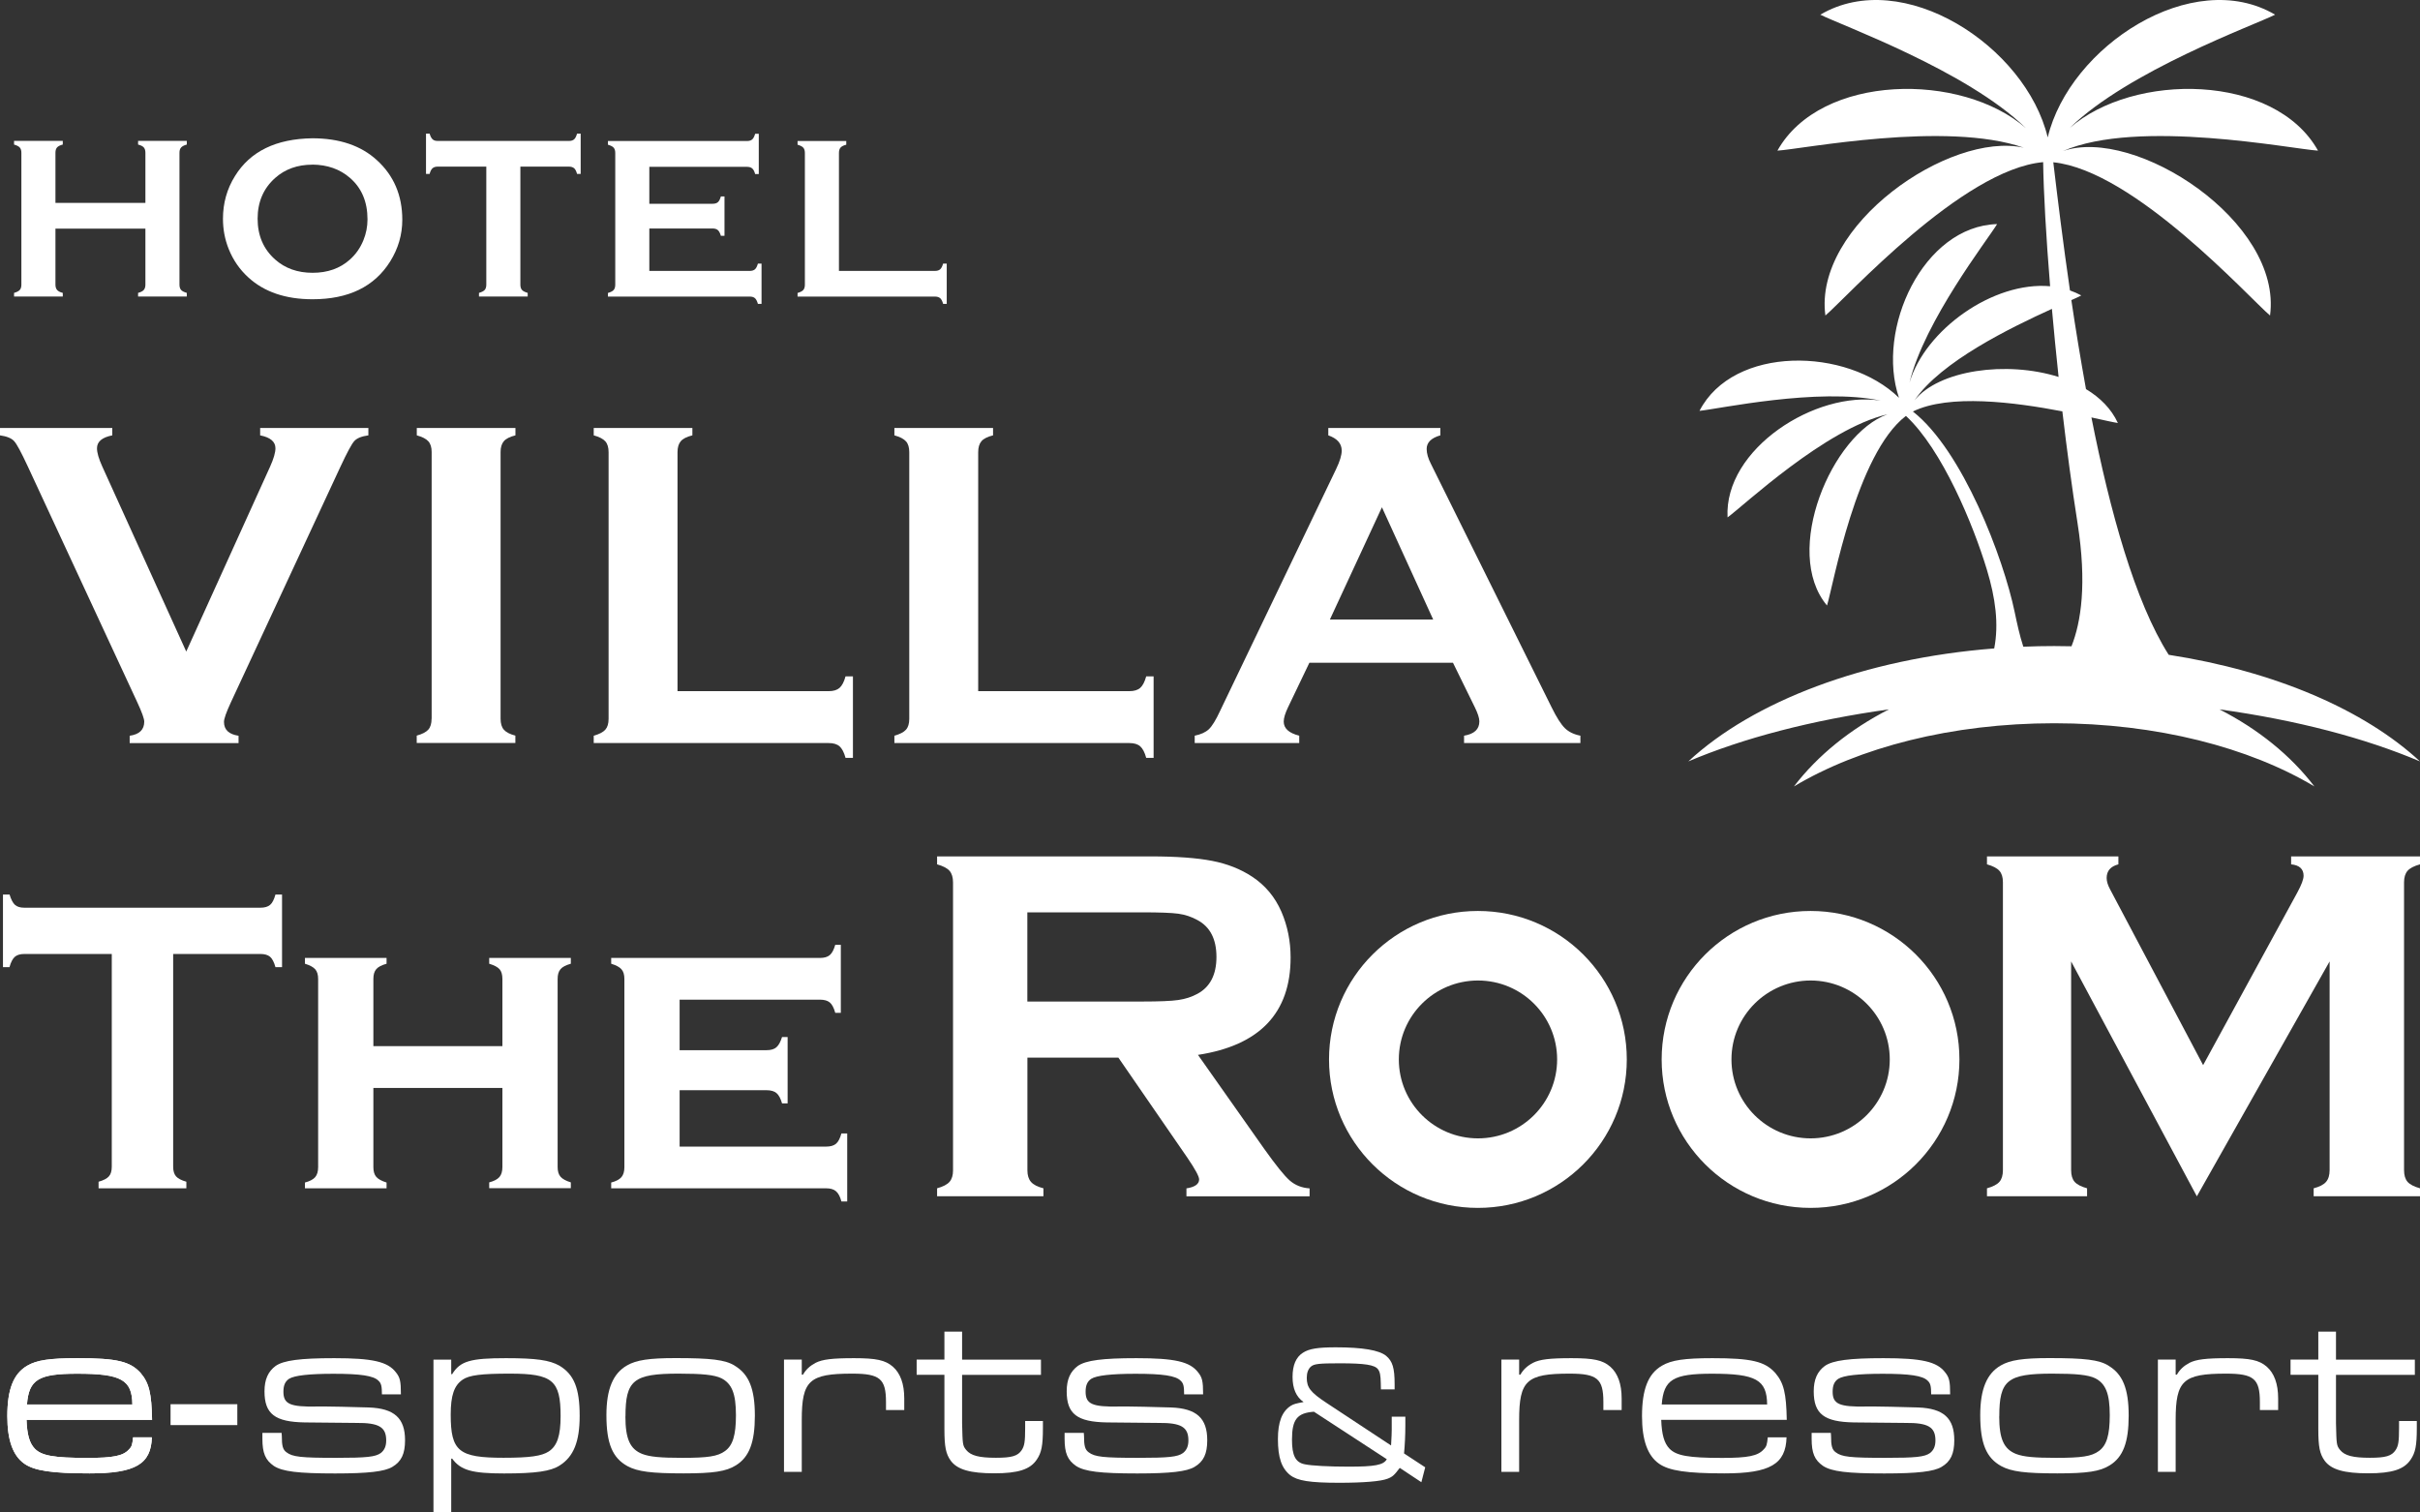
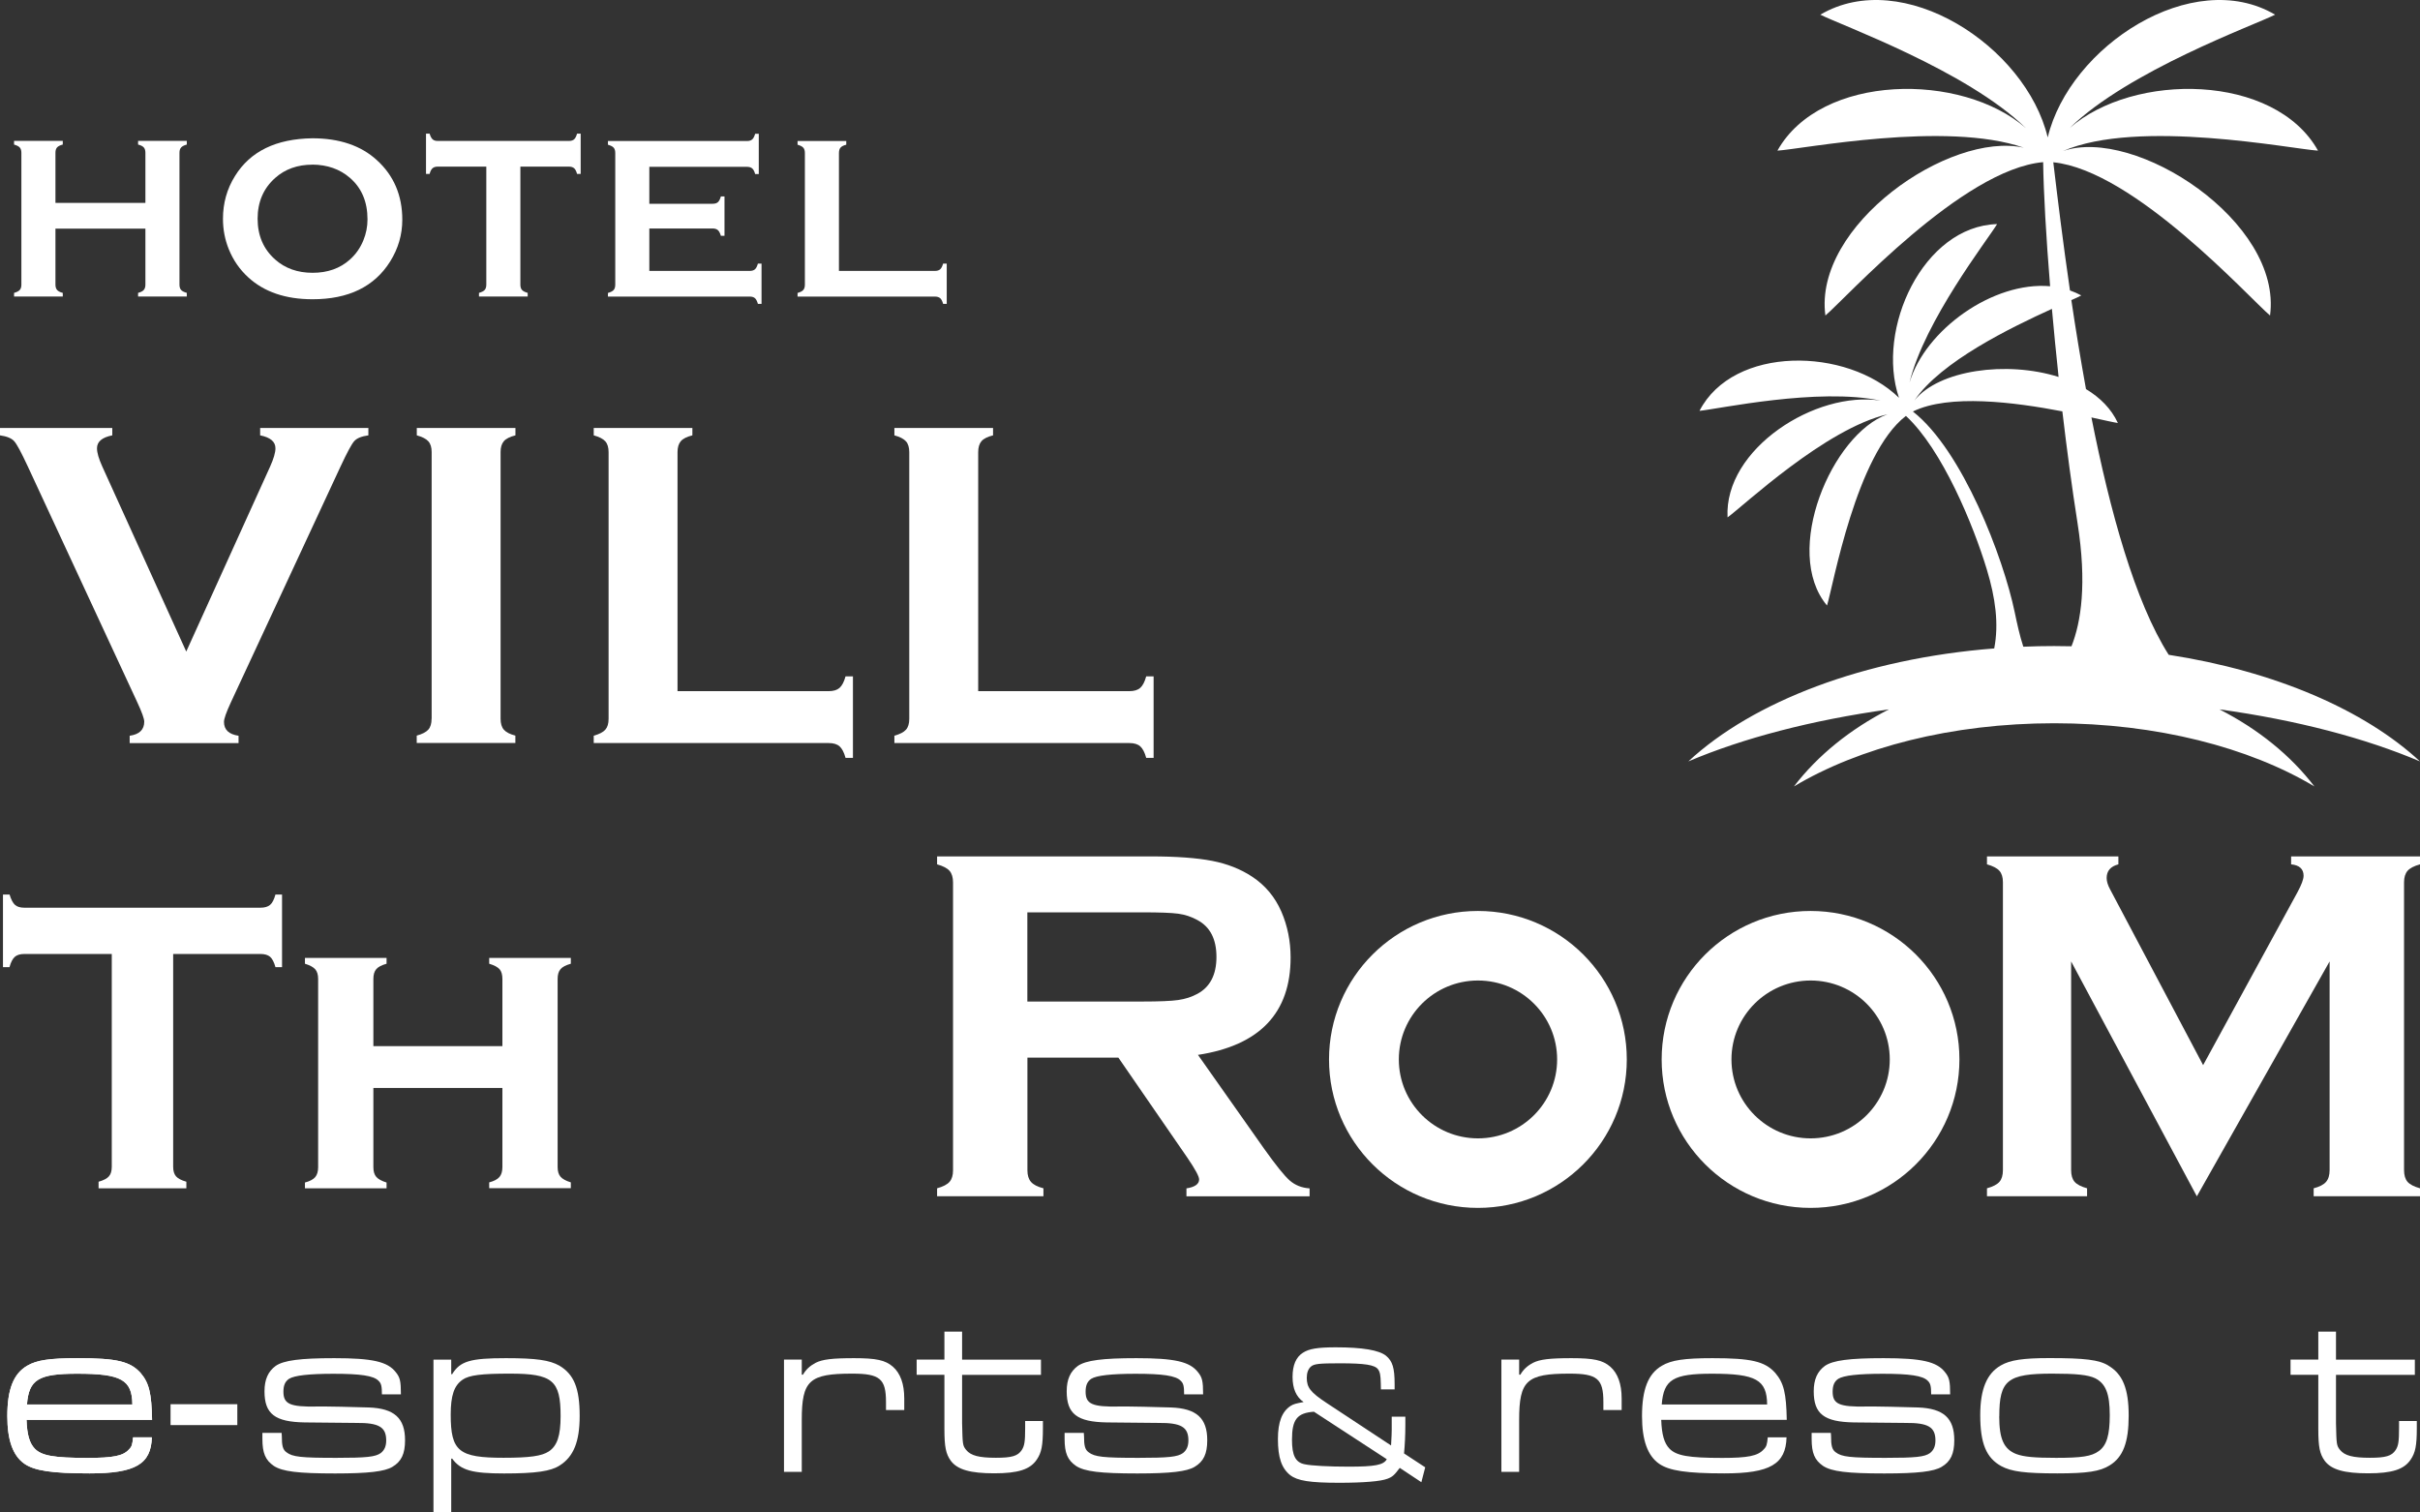
<svg xmlns="http://www.w3.org/2000/svg" width="400" height="250" viewBox="0 0 400 250" fill="none">
  <rect x="0" y="0" width="400" height="250" fill="#333333" stroke="none" />
  <path d="M24.022 37.791H9.165V47.062C9.165 47.432 9.261 47.731 9.441 47.934C9.621 48.137 9.932 48.304 10.376 48.412V49.009H2.324V48.412C2.78 48.281 3.091 48.125 3.271 47.922C3.45 47.719 3.534 47.432 3.534 47.05V25.258C3.534 24.888 3.45 24.589 3.271 24.386C3.091 24.183 2.78 24.027 2.324 23.896V23.287H10.376V23.896C9.92 24.003 9.609 24.171 9.429 24.374C9.249 24.577 9.165 24.876 9.165 25.246V33.537H24.034V25.246C24.034 24.876 23.95 24.577 23.77 24.374C23.591 24.171 23.279 24.003 22.824 23.896V23.287H30.875V23.896C30.42 24.015 30.108 24.183 29.929 24.386C29.749 24.589 29.665 24.876 29.665 25.258V47.05C29.665 47.42 29.749 47.719 29.929 47.922C30.108 48.125 30.42 48.281 30.875 48.412V49.009H22.824V48.412C23.267 48.292 23.579 48.137 23.758 47.934C23.938 47.731 24.034 47.432 24.034 47.062V37.791H24.022Z" fill="white" />
  <path d="M51.614 22.857C56.107 22.857 59.678 24.064 62.313 26.489C65.093 29.022 66.495 32.307 66.495 36.322C66.495 38.783 65.824 41.077 64.494 43.215C61.882 47.385 57.605 49.464 51.662 49.464C47.205 49.464 43.659 48.257 41.023 45.832C39.609 44.541 38.543 42.988 37.812 41.184C37.165 39.583 36.854 37.911 36.854 36.154C36.854 33.586 37.513 31.22 38.843 29.093C41.371 25.008 45.636 22.941 51.638 22.857H51.614ZM51.638 27.218C49.182 27.218 47.133 27.947 45.492 29.404C43.551 31.125 42.581 33.371 42.581 36.154C42.581 38.938 43.551 41.196 45.492 42.905C47.133 44.362 49.194 45.091 51.674 45.091C54.154 45.091 56.215 44.362 57.833 42.905C58.803 42.044 59.546 40.981 60.061 39.727C60.516 38.615 60.744 37.457 60.744 36.262C60.744 33.347 59.774 31.065 57.833 29.392C56.179 27.959 54.118 27.23 51.626 27.206L51.638 27.218Z" fill="white" />
  <path d="M86.012 27.54V47.038C86.012 47.432 86.096 47.719 86.276 47.922C86.455 48.125 86.767 48.28 87.222 48.412V49.009H79.171V48.412C79.626 48.28 79.938 48.125 80.118 47.922C80.297 47.719 80.381 47.42 80.381 47.038V27.54H72.378C71.994 27.54 71.707 27.623 71.503 27.803C71.299 27.97 71.132 28.293 71.012 28.747H70.413V22.092H71.012C71.144 22.546 71.311 22.868 71.515 23.036C71.707 23.215 71.994 23.299 72.378 23.299H94.004C94.399 23.299 94.686 23.215 94.89 23.036C95.094 22.856 95.249 22.546 95.381 22.092H95.98V28.747H95.381C95.261 28.293 95.094 27.97 94.89 27.803C94.686 27.623 94.387 27.54 94.004 27.54H86.012Z" fill="white" />
  <path d="M107.326 37.731V44.78H123.908C124.28 44.78 124.579 44.696 124.783 44.517C124.987 44.338 125.142 44.027 125.274 43.573H125.873V50.228H125.274C125.142 49.774 124.987 49.463 124.783 49.284C124.579 49.105 124.292 49.021 123.908 49.021H100.485V48.424C100.941 48.292 101.252 48.137 101.432 47.934C101.611 47.731 101.695 47.432 101.695 47.05V25.294C101.695 24.899 101.611 24.613 101.432 24.41C101.252 24.206 100.941 24.051 100.485 23.92V23.311H123.453C123.824 23.311 124.124 23.227 124.328 23.048C124.531 22.868 124.687 22.558 124.819 22.116H125.418V28.77H124.819C124.699 28.328 124.531 28.006 124.328 27.838C124.124 27.659 123.836 27.576 123.453 27.576H107.326V33.681H117.786C118.169 33.681 118.457 33.597 118.661 33.418C118.864 33.239 119.02 32.928 119.152 32.474H119.751V38.973H119.152C119.02 38.531 118.864 38.221 118.661 38.041C118.457 37.862 118.169 37.767 117.786 37.767H107.326V37.731Z" fill="white" />
  <path d="M138.657 44.78H154.508C154.903 44.78 155.191 44.696 155.395 44.517C155.598 44.338 155.754 44.027 155.886 43.573H156.485V50.228H155.886C155.766 49.774 155.598 49.463 155.395 49.284C155.191 49.105 154.891 49.021 154.508 49.021H131.828V48.424C132.283 48.292 132.595 48.137 132.774 47.934C132.954 47.731 133.038 47.432 133.038 47.05V25.294C133.038 24.899 132.954 24.613 132.774 24.41C132.595 24.207 132.283 24.051 131.828 23.92V23.311H139.879V23.92C139.424 24.027 139.112 24.195 138.933 24.398C138.753 24.601 138.669 24.899 138.669 25.294V44.792L138.657 44.78Z" fill="white" />
  <path d="M30.791 107.683L44.654 77.11C45.24 75.807 45.528 74.804 45.528 74.099C45.528 73 44.689 72.295 43 71.96V70.742H60.888V71.96C59.762 72.116 58.983 72.426 58.551 72.916C58.12 73.394 57.365 74.804 56.287 77.11L38.172 116.07C37.405 117.719 37.022 118.806 37.022 119.32C37.022 120.622 37.824 121.375 39.43 121.614V122.832H21.434V121.614C23.04 121.387 23.842 120.61 23.842 119.284C23.842 118.806 23.459 117.731 22.692 116.082L4.601 77.11C3.522 74.792 2.78 73.394 2.336 72.916C1.905 72.438 1.126 72.116 0 71.96V70.742H18.559V71.96C16.869 72.295 16.031 73 16.031 74.099C16.031 74.816 16.318 75.819 16.905 77.11L30.779 107.683H30.791Z" fill="white" />
  <path d="M71.347 118.818V74.708C71.347 73.944 71.168 73.358 70.808 72.952C70.449 72.546 69.814 72.211 68.891 71.96V70.742H85.197V71.96C84.275 72.187 83.64 72.51 83.28 72.928C82.921 73.346 82.741 73.944 82.741 74.696V118.806C82.741 119.594 82.921 120.204 83.292 120.622C83.664 121.04 84.299 121.363 85.185 121.59V122.808H68.879V121.59C69.802 121.339 70.437 121.004 70.796 120.598C71.156 120.192 71.335 119.594 71.335 118.806L71.347 118.818Z" fill="white" />
  <path d="M111.999 114.242H136.968C137.758 114.242 138.357 114.063 138.765 113.704C139.172 113.346 139.508 112.713 139.759 111.793H140.981V125.269H139.759C139.508 124.349 139.172 123.716 138.765 123.358C138.357 122.999 137.758 122.82 136.968 122.82H98.137V121.602C99.059 121.351 99.695 121.016 100.054 120.61C100.413 120.204 100.593 119.606 100.593 118.818V74.744C100.593 73.956 100.413 73.358 100.054 72.952C99.695 72.546 99.059 72.211 98.137 71.96V70.742H114.443V71.96C113.521 72.187 112.886 72.51 112.526 72.928C112.167 73.346 111.987 73.956 111.987 74.744V114.242H111.999Z" fill="white" />
  <path d="M161.697 114.242H186.665C187.456 114.242 188.055 114.063 188.462 113.704C188.87 113.346 189.205 112.713 189.457 111.793H190.679V125.269H189.457C189.205 124.349 188.87 123.716 188.462 123.358C188.055 122.999 187.456 122.82 186.665 122.82H147.834V121.602C148.757 121.351 149.392 121.016 149.751 120.61C150.111 120.204 150.291 119.606 150.291 118.818V74.744C150.291 73.956 150.111 73.358 149.751 72.952C149.392 72.546 148.757 72.211 147.834 71.96V70.742H164.141V71.96C163.218 72.187 162.583 72.51 162.224 72.928C161.864 73.346 161.685 73.956 161.685 74.744V114.242H161.697Z" fill="white" />
-   <path d="M240.173 109.547H216.426L212.916 116.87C212.424 117.886 212.185 118.686 212.185 119.272C212.185 120.395 213.035 121.171 214.749 121.602V122.82H197.472V121.602C198.49 121.398 199.269 121.04 199.808 120.538C200.347 120.025 200.959 119.033 201.641 117.563L220.847 77.528C221.458 76.261 221.77 75.234 221.77 74.481C221.77 73.31 221.027 72.474 219.553 71.96V70.742H238.076V71.96C236.566 72.39 235.811 73.143 235.811 74.206C235.811 74.947 236.051 75.784 236.542 76.727L256.443 116.87C257.282 118.579 258.024 119.738 258.659 120.359C259.294 120.98 260.157 121.398 261.223 121.602V122.82H241.994V121.602C243.683 121.327 244.522 120.538 244.522 119.236C244.522 118.698 244.27 117.91 243.755 116.87L240.161 109.547H240.173ZM236.89 102.402L228.419 83.848L219.817 102.402H236.89Z" fill="white" />
  <path d="M169.82 174.804V193.453C169.82 194.278 170.023 194.911 170.419 195.365C170.814 195.819 171.497 196.166 172.468 196.416V197.731H154.891V196.416C155.886 196.142 156.569 195.783 156.952 195.341C157.335 194.899 157.527 194.266 157.527 193.453V145.879C157.527 145.031 157.335 144.386 156.952 143.944C156.569 143.502 155.874 143.143 154.891 142.868V141.554H190.14C194.429 141.554 197.831 141.805 200.359 142.295C202.875 142.785 205.068 143.657 206.937 144.888C209.106 146.309 210.735 148.245 211.801 150.694C212.82 153.06 213.323 155.58 213.323 158.269C213.323 167.432 208.219 172.797 198.011 174.362L208.95 189.881C210.879 192.593 212.293 194.35 213.179 195.126C214.066 195.903 215.168 196.345 216.462 196.428V197.743H196.106V196.428C197.508 196.213 198.203 195.712 198.203 194.947C198.203 194.457 197.556 193.262 196.262 191.363L184.856 174.816H169.82V174.804ZM169.82 165.544H188.81C191.613 165.544 193.602 165.461 194.752 165.294C195.914 165.126 196.969 164.792 197.927 164.266C200.012 163.143 201.066 161.112 201.066 158.173C201.066 155.234 200.024 153.203 197.927 152.08C196.933 151.53 195.891 151.184 194.764 151.028C193.65 150.873 191.661 150.801 188.798 150.801H169.808V165.533L169.82 165.544Z" fill="white" />
  <path d="M363.11 197.731L342.335 158.914V193.406C342.335 194.254 342.527 194.899 342.91 195.341C343.294 195.783 343.989 196.142 344.971 196.416V197.731H328.425V196.416C329.42 196.142 330.102 195.783 330.486 195.341C330.869 194.899 331.061 194.254 331.061 193.406V145.831C331.061 145.007 330.869 144.374 330.486 143.944C330.102 143.502 329.408 143.143 328.425 142.868V141.554H350.147V142.868C348.853 143.203 348.206 143.956 348.206 145.126C348.206 145.676 348.398 146.309 348.781 147.014L364.153 176.058L379.728 147.516C380.411 146.25 380.758 145.33 380.758 144.756C380.758 143.633 380.064 143 378.698 142.868V141.554H400V142.868C399.006 143.143 398.323 143.502 397.939 143.944C397.556 144.386 397.364 145.019 397.364 145.831V193.406C397.364 194.254 397.556 194.899 397.939 195.341C398.323 195.783 399.018 196.142 400 196.416V197.731H382.424V196.416C383.382 196.166 384.065 195.819 384.461 195.365C384.856 194.911 385.06 194.266 385.06 193.406V158.914L363.122 197.731H363.11Z" fill="white" />
  <path d="M268.891 175.114C268.891 188.662 257.881 199.654 244.282 199.654C230.695 199.654 219.673 188.674 219.673 175.114C219.673 161.566 230.684 150.574 244.282 150.574C257.869 150.574 268.891 161.554 268.891 175.114ZM244.294 162.068C237.069 162.068 231.211 167.91 231.211 175.114C231.211 182.318 237.069 188.161 244.294 188.161C251.519 188.161 257.377 182.318 257.377 175.114C257.377 167.91 251.519 162.068 244.294 162.068Z" fill="white" />
  <path d="M323.872 175.114C323.872 188.662 312.862 199.654 299.263 199.654C285.677 199.654 274.654 188.674 274.654 175.114C274.654 161.566 285.665 150.574 299.263 150.574C312.85 150.574 323.872 161.554 323.872 175.114ZM299.275 162.068C292.051 162.068 286.192 167.91 286.192 175.114C286.192 182.318 292.051 188.161 299.275 188.161C306.5 188.161 312.358 182.318 312.358 175.114C312.358 167.91 306.5 162.068 299.275 162.068Z" fill="white" />
  <path d="M329.623 107.181C330.402 103.143 329.839 98.866 328.401 94.135C326.173 86.763 321.021 74.29 315.03 68.747C306.787 75.055 303.025 96.763 301.983 100.085C294.519 91.172 302.81 71.734 311.975 68.484C301.719 70.838 288.121 83.669 285.545 85.521C284.946 74.207 300.114 64.505 310.873 66.226C300.557 64.016 283.927 67.624 280.908 67.91C286.503 57.074 305.266 57.361 313.88 65.748C310.022 54.374 317.882 37.385 330.102 37.038C328.533 39.631 318.085 53.024 315.617 63.251C318.217 54.517 329.432 46.477 338.861 47.313C338.19 39.058 337.782 31.794 337.71 26.8C324.328 27.994 305.158 49.237 301.719 52.152C299.695 37.266 322.207 21.674 334.5 24.41C321.644 19.93 297.885 24.649 293.788 24.9C300.953 12.104 324.268 11.901 334.847 21.172C325.082 11.662 304.379 4.195 300.881 2.427C314.491 -5.602 334.847 7.612 338.465 22.714C342.096 7.612 362.439 -5.602 376.05 2.427C372.551 4.183 351.848 11.662 342.084 21.172C352.675 11.901 375.99 12.104 383.143 24.9C378.877 24.637 353.394 19.559 340.981 24.972C352.89 20.838 377.308 36.644 375.211 52.152C371.785 49.249 352.771 28.174 339.388 26.823C340.095 32.773 340.993 40.121 342.143 48.006C342.79 48.233 343.413 48.508 344.013 48.831C343.677 49.022 343.102 49.285 342.371 49.607C343.078 54.386 343.893 59.344 344.791 64.314C347.116 65.712 348.985 67.576 350.063 69.918C349.32 69.81 347.763 69.452 345.69 68.998C348.757 84.505 352.878 99.439 358.462 108.233C376.038 110.945 390.846 117.361 400 125.855C390.954 122.008 379.62 119.021 366.848 117.253C373.234 120.503 378.626 124.863 382.544 129.989C371.797 123.561 356.509 119.547 339.532 119.547C322.554 119.547 307.267 123.561 296.52 129.989C300.449 124.863 305.829 120.515 312.215 117.253C299.455 119.033 288.109 122.008 279.063 125.855C289.75 115.939 308.117 108.866 329.611 107.181H329.623ZM339.16 51.053C332.367 54.147 320.829 59.738 316.444 66.178C320.47 61.16 331.672 59.595 340.262 62.307C339.855 58.472 339.484 54.697 339.16 51.053ZM334.428 106.895C336.117 106.823 337.806 106.787 339.532 106.787C340.49 106.787 341.449 106.799 342.395 106.823C343.977 102.844 344.971 96.477 343.389 86.429C342.467 80.587 341.628 74.29 340.885 67.994C332.978 66.477 322.159 65.079 316.18 68.018C324.399 74.469 331.145 92.223 333.002 101.16C333.385 102.988 333.817 105.019 334.428 106.883V106.895Z" fill="white" />
  <path d="M25.1 237.563C24.98 242.019 22.369 243.537 14.809 243.537C8.578 243.537 5.679 243.095 4.026 241.936C2.133 240.61 1.21 238.041 1.21 234.074C1.21 229.666 2.216 227.061 4.505 225.735C6.074 224.815 8.207 224.493 12.868 224.493C19.266 224.493 21.518 225.018 23.243 226.942C24.645 228.591 25.052 230.275 25.136 234.684H4.385C4.469 237.085 4.864 238.531 5.751 239.451C6.877 240.61 8.89 240.98 14.473 240.98C18.691 240.98 20.344 240.657 21.314 239.582C21.794 239.104 21.877 238.782 21.997 237.575H25.088L25.1 237.563ZM21.877 232.151C21.841 228.065 20.032 227.061 12.784 227.061C6.35 227.061 4.78 228.017 4.457 232.151H21.865H21.877Z" fill="white" />
  <path d="M39.226 232.103V235.555H28.191V232.103H39.226Z" fill="white" />
  <path d="M46.546 236.834L46.582 237.36C46.582 238.961 46.738 239.606 47.349 240.048C48.356 240.813 49.721 240.968 55.592 240.968C60.576 240.968 62.062 240.813 62.949 240.168C63.548 239.69 63.835 239.045 63.835 238.089C63.835 235.878 62.625 235.162 58.887 235.197C58.084 235.197 57.485 235.198 50.356 235.114C45.444 235.03 43.719 233.716 43.719 229.977C43.719 228.005 44.318 226.691 45.564 225.771C46.894 224.851 49.626 224.493 55.257 224.493C61.535 224.493 64.063 225.054 65.429 226.822C66.112 227.671 66.267 228.268 66.267 230.478H63.128C63.128 229.116 63.008 228.638 62.565 228.232C61.762 227.384 59.546 227.073 55.125 227.073C51.099 227.073 48.655 227.348 47.769 227.91C47.121 228.352 46.846 228.997 46.846 230.036C46.846 232.079 47.936 232.569 52.393 232.485C53.639 232.45 59.031 232.569 60.96 232.641C65.177 232.796 66.95 234.409 66.95 238.053C66.95 240.299 66.351 241.577 64.853 242.461C63.572 243.226 60.912 243.549 55.401 243.549C49.242 243.549 46.678 243.226 45.264 242.306C43.863 241.338 43.371 240.18 43.371 237.814V236.846H46.511L46.546 236.834Z" fill="white" />
  <path d="M71.647 224.732H74.582V227.133H74.738C76.068 224.971 77.757 224.493 83.628 224.493C88.66 224.493 90.829 224.815 92.47 225.735C94.878 227.181 95.813 229.463 95.813 234.039C95.813 238.292 94.806 240.777 92.518 242.223C91.032 243.19 88.576 243.549 83.304 243.549C78.033 243.549 76.152 243.023 74.738 241.099H74.582V250H71.647V224.732ZM76.463 228.053C75.061 229.009 74.498 230.658 74.498 233.824C74.498 239.881 75.828 240.956 83.221 240.956C87.606 240.956 89.534 240.669 90.697 239.917C92.099 238.997 92.662 237.312 92.662 234.062C92.662 228.172 91.332 227.049 84.299 227.049C79.59 227.049 77.577 227.288 76.451 228.053H76.463Z" fill="white" />
-   <path d="M121.428 225.735C123.8 227.133 124.771 229.582 124.771 233.991C124.771 238.399 123.848 240.848 121.632 242.21C120.026 243.214 117.93 243.537 112.982 243.537C107.674 243.537 105.386 243.25 103.696 242.33C101.24 240.968 100.234 238.602 100.234 233.907C100.234 229.618 101.324 227.013 103.648 225.687C105.182 224.803 107.302 224.48 111.652 224.48C117.522 224.48 119.859 224.755 121.428 225.723V225.735ZM103.373 234.11C103.373 237.838 104.139 239.522 106.152 240.323C107.398 240.801 109.172 240.968 112.754 240.968C117.019 240.968 118.625 240.729 119.835 239.845C121.117 238.925 121.644 237.24 121.644 233.907C121.644 230.335 120.961 228.698 119.236 227.814C118.073 227.252 116.097 227.049 112.155 227.049C104.715 227.049 103.385 228.136 103.385 234.11H103.373Z" fill="white" />
  <path d="M132.523 224.732V227.217H132.726C133.206 226.38 133.853 225.771 134.823 225.257C135.949 224.696 137.519 224.493 141.173 224.493C144.827 224.493 146.325 224.815 147.571 225.891C148.817 226.978 149.464 228.734 149.464 231.147V233.071H146.445V231.745C146.445 227.898 145.438 227.049 140.849 227.049C133.769 227.049 132.523 228.172 132.523 234.708V243.286H129.587V224.72H132.523V224.732Z" fill="white" />
  <path d="M159.025 220.12V224.732H172.06V227.252H159.025V235.269C159.109 238.794 159.109 238.925 159.708 239.678C160.474 240.598 161.804 240.956 164.62 240.956C167.232 240.956 168.238 240.669 168.885 239.678C169.328 238.997 169.448 238.316 169.448 236.034V234.875H172.384V236.034C172.384 238.961 172.144 240.12 171.377 241.243C170.287 242.891 168.286 243.525 164.344 243.525C160.403 243.525 158.234 242.927 157.144 241.434C156.341 240.311 156.101 239.152 156.101 236.225V227.24H151.513V224.72H156.101V220.108H159.037L159.025 220.12Z" fill="white" />
  <path d="M179.141 236.834L179.177 237.36C179.177 238.961 179.333 239.606 179.944 240.048C180.95 240.813 182.316 240.968 188.187 240.968C193.171 240.968 194.656 240.813 195.543 240.168C196.142 239.69 196.43 239.045 196.43 238.089C196.43 235.878 195.22 235.162 191.481 235.197C190.679 235.197 190.068 235.198 182.951 235.114C178.039 235.03 176.313 233.716 176.313 229.977C176.313 228.005 176.912 226.691 178.158 225.771C179.488 224.851 182.22 224.493 187.851 224.493C194.129 224.493 196.657 225.054 198.023 226.822C198.706 227.671 198.862 228.268 198.862 230.478H195.723C195.723 229.116 195.603 228.638 195.16 228.232C194.357 227.384 192.14 227.073 187.719 227.073C183.694 227.073 181.25 227.348 180.363 227.91C179.716 228.352 179.44 228.997 179.44 230.036C179.44 232.079 180.531 232.569 184.988 232.485C186.234 232.45 191.625 232.569 193.554 232.641C197.771 232.796 199.545 234.409 199.545 238.053C199.545 240.299 198.946 241.577 197.448 242.461C196.166 243.226 193.506 243.549 187.995 243.549C181.837 243.549 179.273 243.226 177.859 242.306C176.457 241.338 175.966 240.18 175.966 237.814V236.846H179.105L179.141 236.834Z" fill="white" />
  <path d="M25.1 237.563C24.98 242.019 22.369 243.537 14.809 243.537C8.578 243.537 5.679 243.095 4.026 241.936C2.133 240.61 1.21 238.041 1.21 234.074C1.21 229.666 2.216 227.061 4.505 225.735C6.074 224.815 8.207 224.493 12.868 224.493C19.266 224.493 21.518 225.018 23.243 226.942C24.645 228.591 25.052 230.275 25.136 234.684H4.385C4.469 237.085 4.864 238.531 5.751 239.451C6.877 240.61 8.89 240.98 14.473 240.98C18.691 240.98 20.344 240.657 21.314 239.582C21.794 239.104 21.877 238.782 21.997 237.575H25.088L25.1 237.563ZM21.877 232.151C21.841 228.065 20.032 227.061 12.784 227.061C6.35 227.061 4.78 228.017 4.457 232.151H21.865H21.877Z" fill="white" />
  <path d="M251.099 224.732V227.217H251.303C251.782 226.38 252.429 225.771 253.4 225.257C254.526 224.696 256.095 224.493 259.75 224.493C263.404 224.493 264.901 224.815 266.148 225.891C267.394 226.978 268.041 228.734 268.041 231.147V233.071H265.021V231.745C265.021 227.898 264.015 227.049 259.426 227.049C252.345 227.049 251.099 228.172 251.099 234.708V243.286H248.164V224.72H251.099V224.732Z" fill="white" />
  <path d="M295.297 237.563C295.178 242.019 292.566 243.537 285.006 243.537C278.776 243.537 275.876 243.095 274.223 241.936C272.33 240.61 271.407 238.041 271.407 234.074C271.407 229.666 272.414 227.061 274.702 225.735C276.272 224.815 278.404 224.493 283.065 224.493C289.463 224.493 291.715 225.018 293.44 226.942C294.842 228.591 295.25 230.275 295.333 234.684H274.582C274.666 237.085 275.061 238.531 275.948 239.451C277.074 240.61 279.087 240.98 284.67 240.98C288.888 240.98 290.541 240.657 291.511 239.582C291.991 239.104 292.075 238.782 292.194 237.575H295.286L295.297 237.563ZM292.087 232.151C292.051 228.065 290.241 227.061 282.993 227.061C276.559 227.061 274.99 228.017 274.666 232.151H292.075H292.087Z" fill="white" />
  <path d="M302.618 236.834L302.654 237.36C302.654 238.961 302.81 239.606 303.421 240.048C304.427 240.813 305.793 240.968 311.664 240.968C316.648 240.968 318.133 240.813 319.02 240.168C319.619 239.69 319.907 239.045 319.907 238.089C319.907 235.878 318.696 235.162 314.958 235.197C314.156 235.197 313.545 235.198 306.428 235.114C301.516 235.03 299.79 233.716 299.79 229.977C299.79 228.005 300.389 226.691 301.635 225.771C302.965 224.851 305.697 224.493 311.328 224.493C317.606 224.493 320.134 225.054 321.5 226.822C322.183 227.671 322.339 228.268 322.339 230.478H319.2C319.2 229.116 319.08 228.638 318.637 228.232C317.834 227.384 315.617 227.073 311.196 227.073C307.171 227.073 304.727 227.348 303.84 227.91C303.193 228.352 302.917 228.997 302.917 230.036C302.917 232.079 304.008 232.569 308.465 232.485C309.711 232.45 315.102 232.569 317.031 232.641C321.248 232.796 323.022 234.409 323.022 238.053C323.022 240.299 322.423 241.577 320.925 242.461C319.643 243.226 316.983 243.549 311.472 243.549C305.314 243.549 302.75 243.226 301.336 242.306C299.934 241.338 299.443 240.18 299.443 237.814V236.846H302.582L302.618 236.834Z" fill="white" />
  <path d="M348.505 225.735C350.878 227.133 351.848 229.582 351.848 233.991C351.848 238.399 350.926 240.848 348.709 242.21C347.104 243.214 345.007 243.537 340.059 243.537C334.751 243.537 332.463 243.25 330.773 242.33C328.317 240.968 327.311 238.602 327.311 233.907C327.311 229.618 328.401 227.013 330.725 225.687C332.259 224.803 334.38 224.48 338.729 224.48C344.6 224.48 346.936 224.755 348.505 225.723V225.735ZM330.45 234.11C330.45 237.838 331.217 239.522 333.23 240.323C334.476 240.801 336.249 240.968 339.831 240.968C344.096 240.968 345.702 240.729 346.912 239.845C348.194 238.925 348.721 237.24 348.721 233.907C348.721 230.335 348.038 228.698 346.313 227.814C345.151 227.252 343.174 227.049 339.232 227.049C331.792 227.049 330.462 228.136 330.462 234.11H330.45Z" fill="white" />
-   <path d="M359.612 224.732V227.217H359.816C360.295 226.38 360.942 225.771 361.912 225.257C363.038 224.696 364.608 224.493 368.262 224.493C371.916 224.493 373.414 224.815 374.66 225.891C375.906 226.978 376.553 228.734 376.553 231.147V233.071H373.534V231.745C373.534 227.898 372.527 227.049 367.939 227.049C360.858 227.049 359.612 228.172 359.612 234.708V243.286H356.677V224.72H359.612V224.732Z" fill="white" />
  <path d="M386.114 220.12V224.732H399.149V227.252H386.114V235.269C386.198 238.794 386.198 238.925 386.797 239.678C387.564 240.598 388.894 240.956 391.709 240.956C394.321 240.956 395.327 240.669 395.974 239.678C396.418 238.997 396.537 238.316 396.537 236.034V234.875H399.473V236.034C399.473 238.961 399.233 240.12 398.466 241.243C397.376 242.891 395.375 243.525 391.434 243.525C387.492 243.525 385.323 242.927 384.233 241.434C383.43 240.311 383.191 239.152 383.191 236.225V227.24H378.602V224.72H383.191V220.108H386.126L386.114 220.12Z" fill="white" />
  <path d="M232.289 234.146V235.544C232.289 237.24 232.205 238.865 232.073 240.239L235.572 242.533L234.937 244.994L231.366 242.628C230.456 243.823 230.192 244.098 229.342 244.42C228.251 244.851 225.388 245.09 221.338 245.09C216.486 245.09 214.449 244.755 213.251 243.823C211.837 242.688 211.226 240.932 211.226 237.861C211.226 235.066 211.897 233.309 213.335 232.378C213.814 232.079 214.186 231.983 215.468 231.744C214.233 230.884 213.646 229.51 213.646 227.587C213.646 225.663 214.21 224.325 215.36 223.596C216.378 222.927 217.864 222.7 220.775 222.7C225.232 222.7 227.928 223.166 229.102 224.098C230.168 224.994 230.516 226.093 230.516 228.793V229.654H228.251L228.227 228.59C228.203 227.36 228.096 226.762 227.772 226.332C227.233 225.603 225.616 225.341 221.446 225.341C218.032 225.341 217.205 225.436 216.69 225.878C216.234 226.272 215.995 226.906 215.995 227.742C215.995 229.343 216.606 230.143 219.278 231.9L229.929 238.925C230.013 237.694 230.037 236.559 230.037 236.368V234.17H232.301L232.289 234.146ZM217.181 233.345C214.401 233.548 213.551 234.612 213.551 237.969C213.551 240.597 214.138 241.732 215.659 242.031C216.75 242.27 219.685 242.425 222.92 242.425C227.245 242.425 228.683 242.162 229.222 241.195L217.181 233.345Z" fill="white" />
  <path d="M28.623 157.683V192.844C28.623 193.549 28.779 194.074 29.102 194.445C29.425 194.803 29.989 195.102 30.803 195.329V196.416H16.294V195.329C17.109 195.102 17.684 194.803 17.996 194.445C18.319 194.086 18.475 193.549 18.475 192.844V157.683H4.026C3.343 157.683 2.816 157.838 2.456 158.148C2.097 158.459 1.797 159.033 1.57 159.857H0.491V147.862H1.581C1.833 148.686 2.133 149.26 2.48 149.57C2.828 149.881 3.355 150.036 4.026 150.036H43.036C43.743 150.036 44.27 149.881 44.642 149.57C45.013 149.26 45.3 148.686 45.528 147.862H46.618V159.857H45.528C45.3 159.033 45.001 158.459 44.642 158.148C44.282 157.838 43.743 157.683 43.036 157.683H28.623Z" fill="white" />
  <path d="M83.041 179.833H61.715V192.915C61.715 193.62 61.87 194.158 62.194 194.528C62.517 194.899 63.08 195.209 63.895 195.46V196.416H50.404V195.46C51.195 195.257 51.758 194.958 52.094 194.576C52.417 194.194 52.585 193.644 52.585 192.939V161.817C52.585 161.112 52.429 160.586 52.106 160.216C51.782 159.845 51.219 159.547 50.404 159.296V158.34H63.895V159.296C63.08 159.523 62.505 159.821 62.194 160.192C61.87 160.562 61.715 161.1 61.715 161.805V172.916H83.041V161.805C83.041 161.1 82.885 160.574 82.585 160.216C82.274 159.857 81.699 159.547 80.86 159.296V158.34H94.351V159.296C93.536 159.523 92.961 159.821 92.65 160.192C92.326 160.562 92.17 161.1 92.17 161.805V192.892C92.17 193.597 92.326 194.134 92.65 194.504C92.973 194.875 93.536 195.185 94.351 195.436V196.392H80.86V195.436C81.651 195.233 82.214 194.935 82.55 194.552C82.873 194.17 83.041 193.62 83.041 192.915V179.809V179.833Z" fill="white" />
-   <path d="M112.335 180.251V189.523H136.56C137.267 189.523 137.806 189.367 138.178 189.057C138.549 188.746 138.849 188.172 139.076 187.348H140.035V198.591H139.076C138.873 197.802 138.573 197.241 138.19 196.906C137.806 196.571 137.255 196.416 136.56 196.416H101.024V195.46C101.815 195.257 102.378 194.959 102.714 194.576C103.037 194.194 103.205 193.644 103.205 192.939V161.817C103.205 161.112 103.049 160.586 102.726 160.216C102.402 159.845 101.839 159.547 101.024 159.296V158.34H135.506C136.237 158.34 136.788 158.185 137.159 157.862C137.531 157.539 137.83 156.978 138.058 156.166H138.98V167.408H138.058C137.83 166.584 137.531 166.01 137.159 165.7C136.788 165.389 136.237 165.234 135.506 165.234H112.335V173.585H126.712C127.419 173.585 127.958 173.429 128.329 173.107C128.701 172.784 129.012 172.223 129.264 171.41H130.186V182.378H129.264C129.036 181.578 128.737 181.016 128.365 180.693C127.994 180.371 127.443 180.204 126.712 180.204H112.335V180.251Z" fill="white" />
</svg>